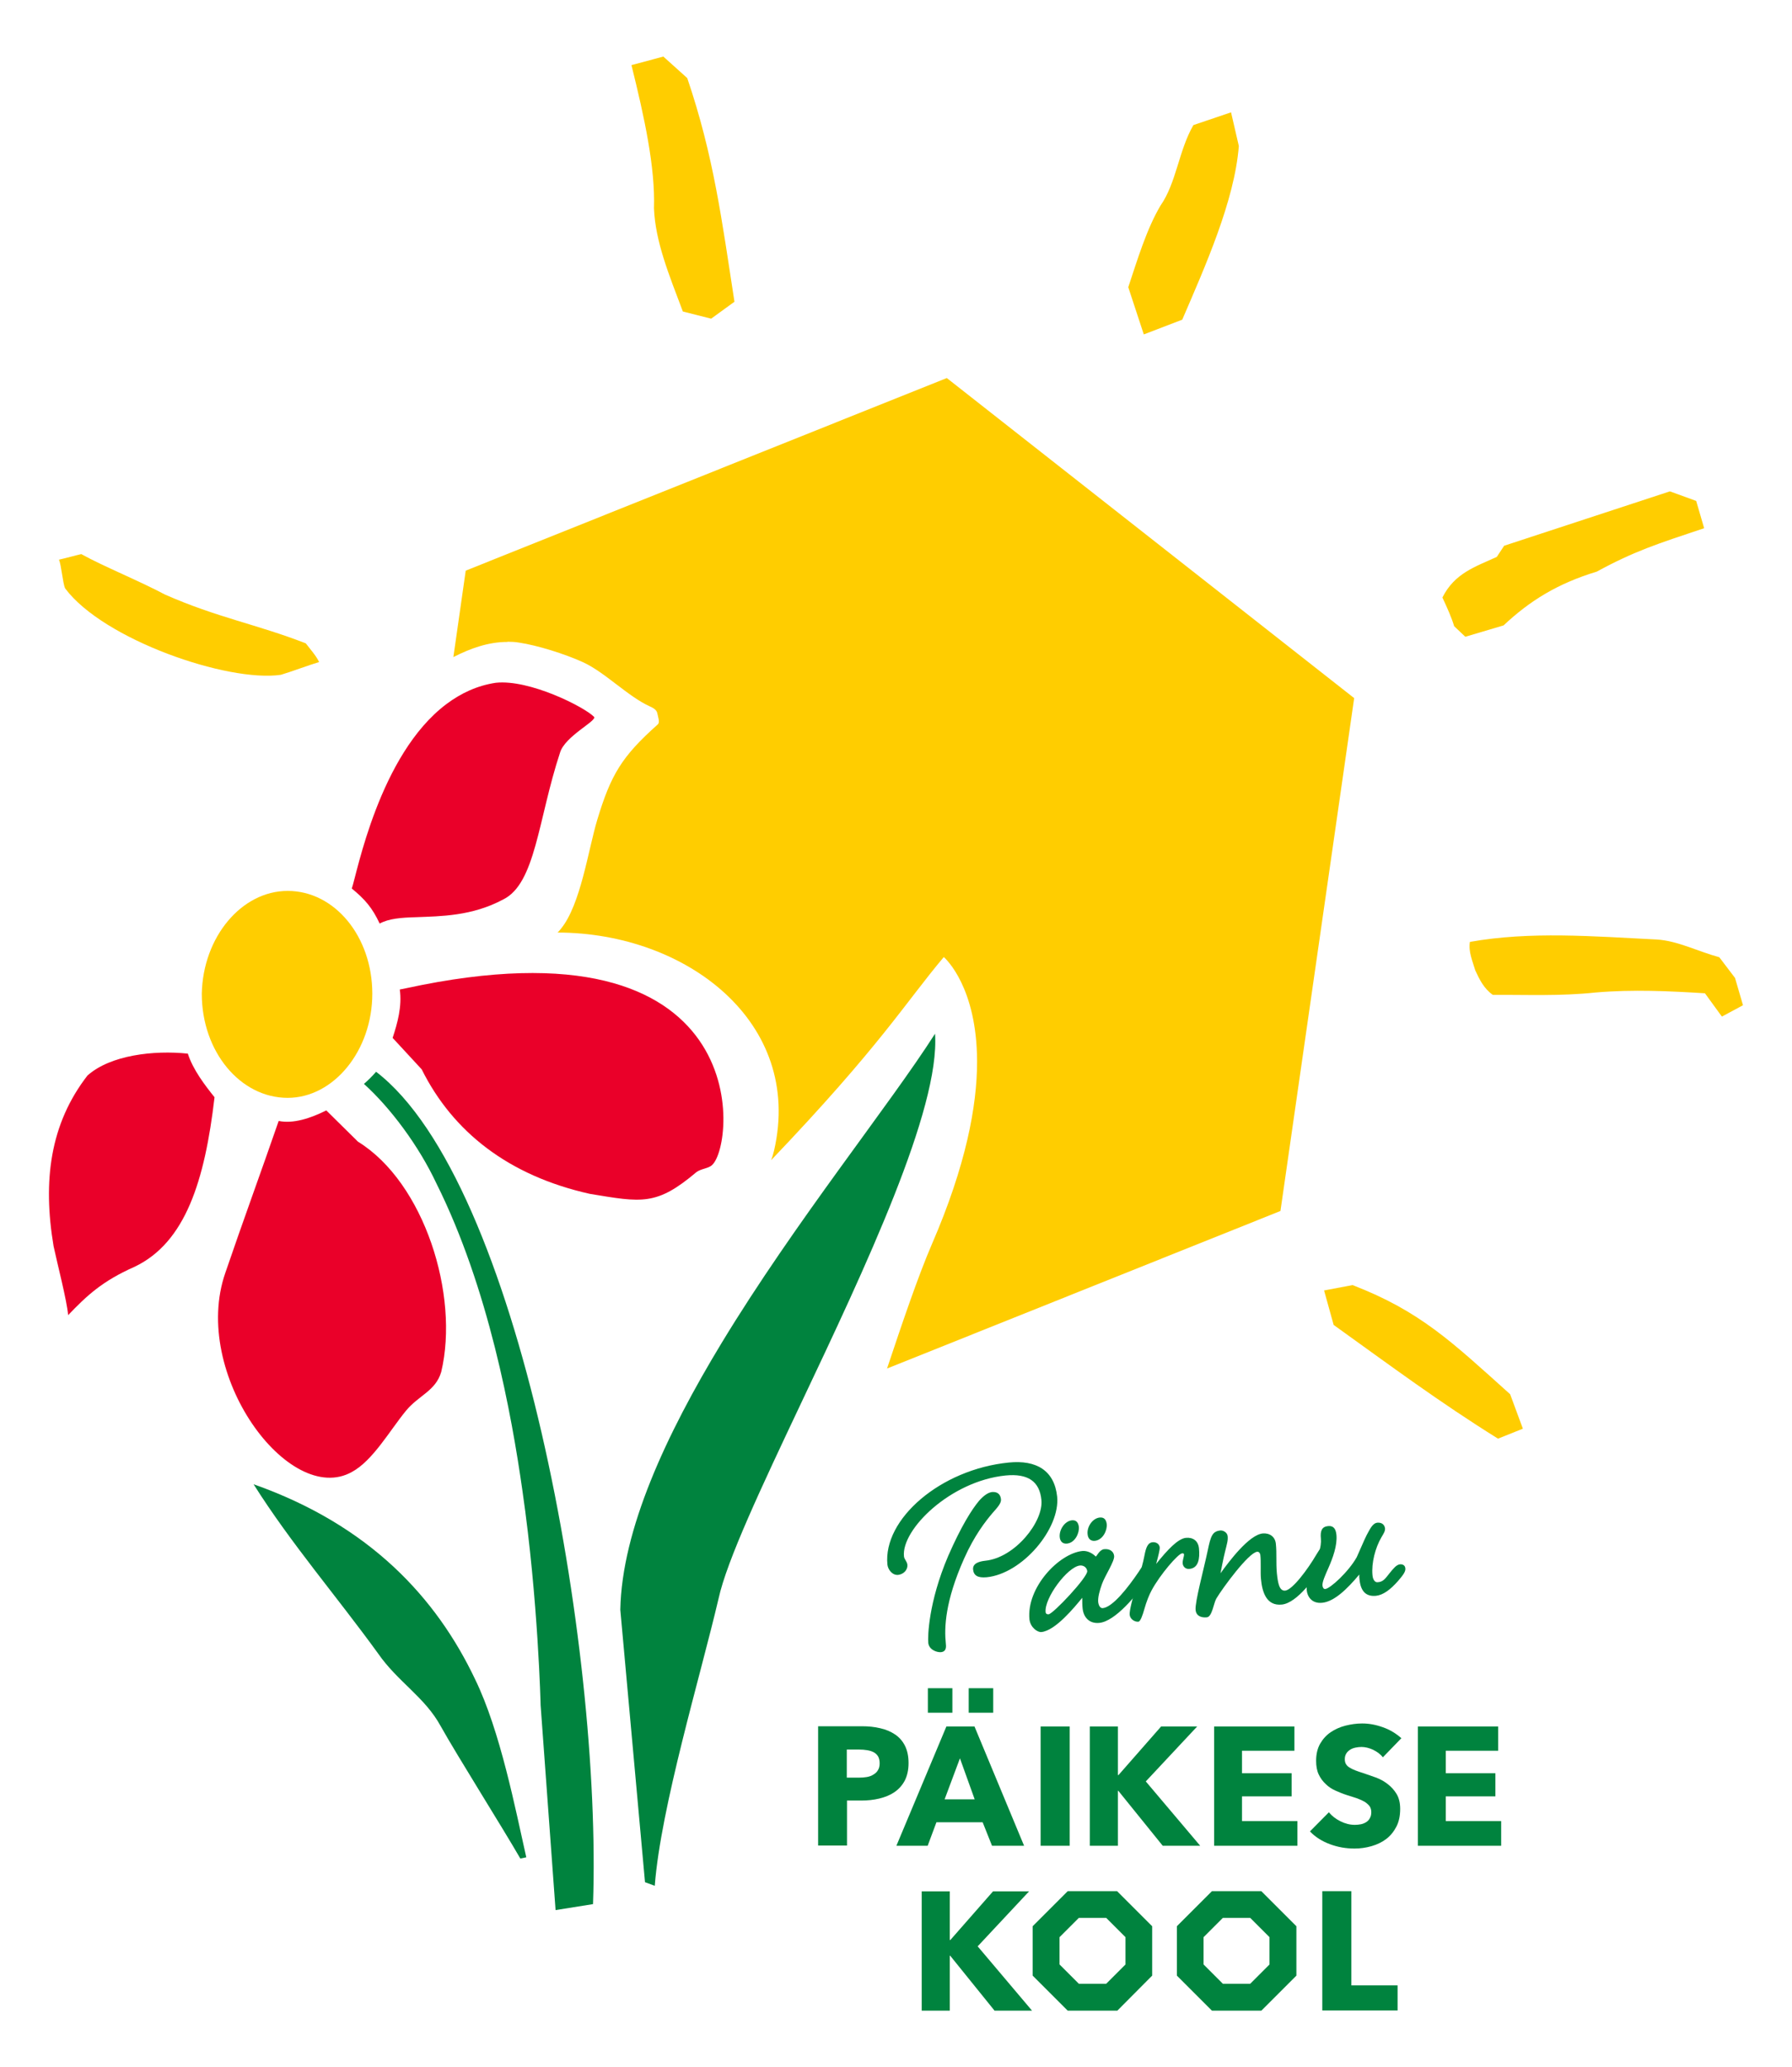
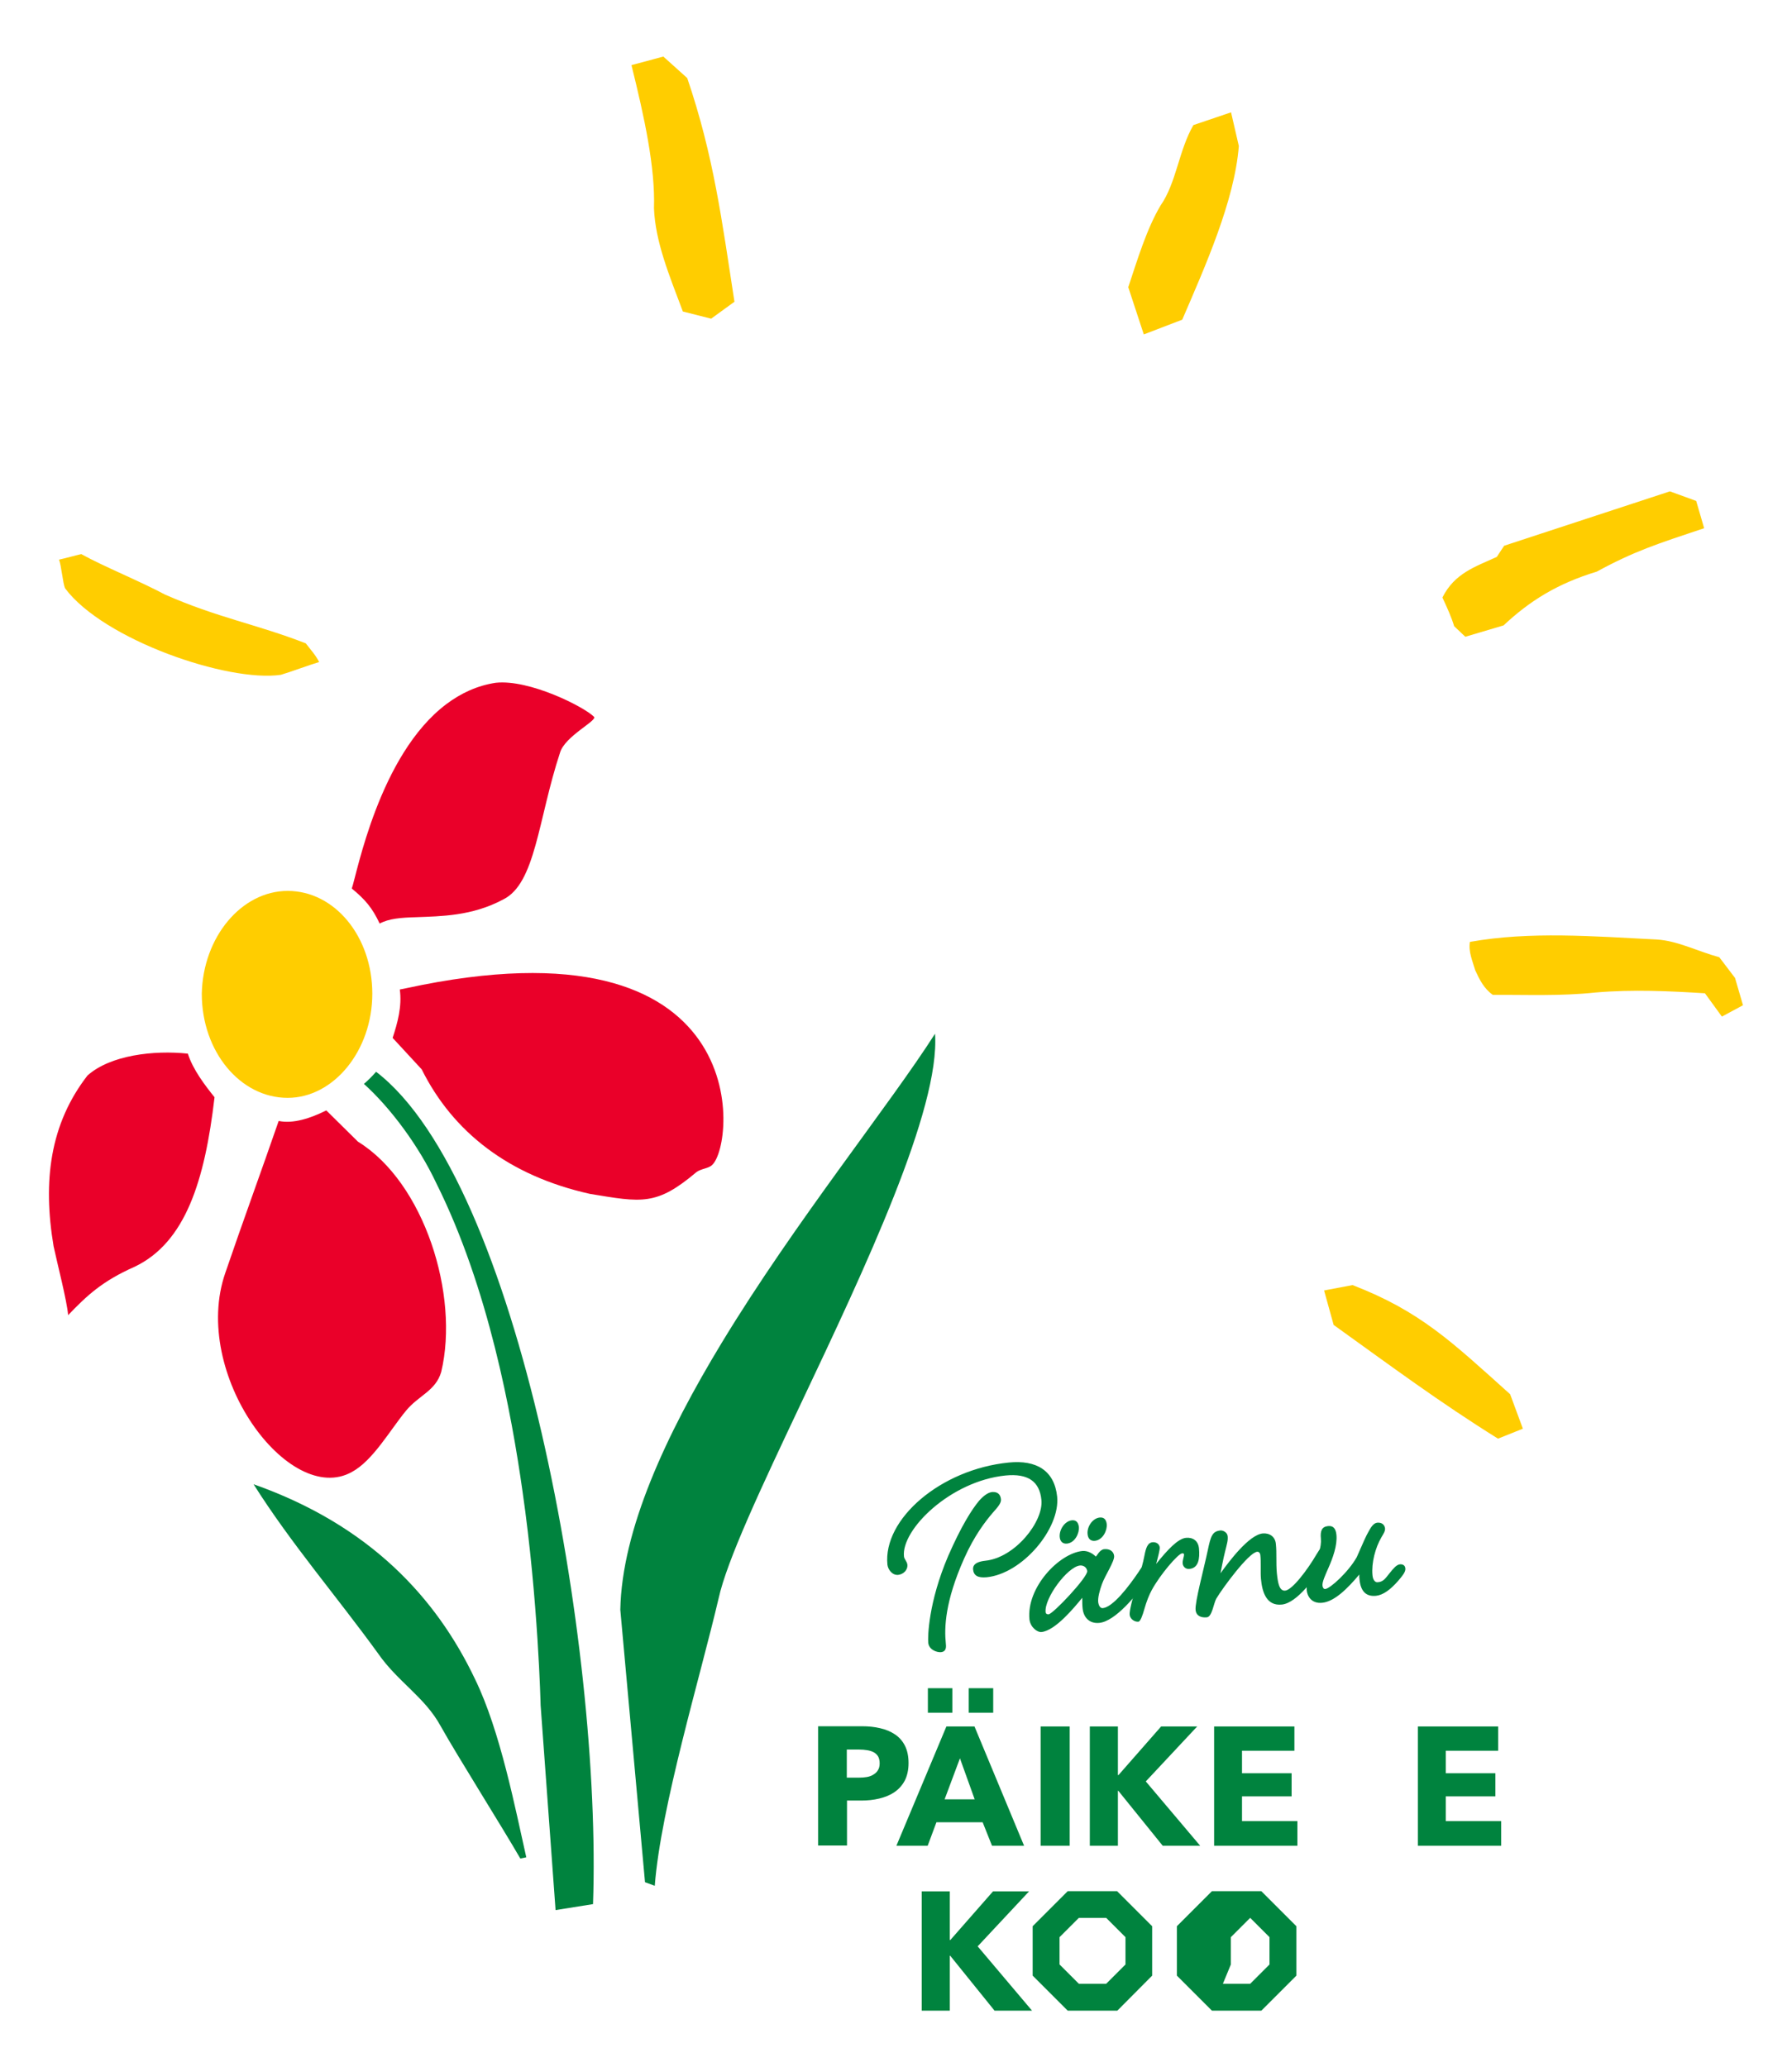
<svg xmlns="http://www.w3.org/2000/svg" version="1.1" id="Layer_1" x="0px" y="0px" viewBox="0 0 899.6 1037.8" style="enable-background:new 0 0 899.6 1037.8;" xml:space="preserve">
  <style type="text/css">
	.st0{fill:#FFCD00;}
	.st1{fill:#00833E;}
	.st2{fill:#EA0029;}
</style>
  <g>
    <g>
-       <path class="st0" d="M254.8,322.2c1.9,0,3.7,0.1,5.6,0.4c9.5,1.4,23.3,5.8,32.1,9.8c11.1,5,22.7,17.3,33.8,22.3    c1.6,0.7,3.4,1.7,3.7,3.5c0.3,1.8,1.5,4.5,0.1,5.6c-17.9,16-23.4,25-30.3,47.9c-4.5,15-8.3,42.5-18.2,54.6    c-0.5,0.7-1.1,1.3-1.7,1.9c64.7,0.1,123.5,45.1,108.7,109.4c-0.4,1.5-0.8,3.2-1.5,4.9c55-57.6,67.4-79.1,86.7-102    c1,0.9,16.6,15.2,16.7,52.3v0.3c0,22-5.5,51.9-22.7,91.6c-6.9,16-14.9,39.6-22.5,62.4l197.5-79.1l37-257.5L475.3,189.8    l-241.5,96.7l-6.2,43.4c8.6-4.4,17.6-7.6,27-7.6H254.8z" />
      <path class="st1" d="M127.3,745.2c18.8,29.8,41.9,56.5,62.6,85.1c9.7,14,23.4,21.8,31.3,36.3c8.5,15.2,30.9,50.7,40,66.5l3-0.6    c-5.5-24.3-13-63.3-25.7-89.4C219.1,802.3,185.7,765.8,127.3,745.2z" />
      <path class="st1" d="M402.2,704.4c32-67.6,69.8-147.6,67.2-185.4c-23.1,36.2-70.3,94.5-107.1,155.2c-28,46.2-50.1,93.8-50.9,134    L323.8,945l4.9,1.8c3-39.5,22.9-105.2,32-144.1C364.9,783.4,382.4,746.3,402.2,704.4z" />
      <path class="st1" d="M188.8,538.1c-1.9,2.2-3.9,4.2-6.1,6.1c13.1,11.8,27.4,30.8,36.4,50c26.1,52.3,37.7,115.6,43.2,154.5    c7.9,54.7,9.1,107.5,9.1,107.5l7.5,102.8l18.8-3C302.2,827.2,260.7,593.3,188.8,538.1z" />
      <path class="st0" d="M144.4,447.3c-23.1,0-42.5,23.1-43.1,51.6c0,29.2,19.4,52.3,43.1,52.3c23.1,0,42.5-23.7,42.5-52.3    S168.1,447.3,144.4,447.3z" />
      <path class="st2" d="M296.1,599.4c26.1,4.3,33.4,6.1,53.5-10.9c2.4-1.8,6.1-1.8,7.9-3.6c11.7-10.6,22.2-126.9-153.8-88.7    c-1,0.2-2,0.4-3,0.6c1.2,8.5-1.2,17-3.6,24.3l2.6,2.8l12,13C227.4,568.4,255.4,590.3,296.1,599.4z" />
      <path class="st2" d="M176.7,739c10.5-5.7,18.9-20.7,27.1-30.7c6.3-7.7,14.9-9.9,17.7-19.5c9.2-38.6-8.5-95.1-41.8-115.6    l-15.9-15.7c-8,4-16.6,6.8-23.9,5.3c-8.7,25.2-18,50.5-26.8,76.3C95.6,689.6,145.1,756.8,176.7,739z" />
      <path class="st2" d="M281.1,378c2.4-8.5,19.4-16.4,17-18.2c-4.9-4.9-32.2-18.8-49.2-17c-9.4,1.4-17.6,5.3-24.8,10.7    c-33.8,25.4-44.9,85.2-47.5,92.6c6.7,5.5,10.3,9.7,14,17.6c4.5-2.5,10.8-3,18.2-3.2c12.5-0.5,28.1-0.5,43.8-8.9    C268.9,443.6,270.1,411.4,281.1,378z" />
      <path class="st2" d="M43.9,540c-18.8,24.3-22.5,52.9-17,85.7c1.8,8.5,6.7,27.3,7.3,34.6c9.4-9.8,17.1-17.1,33.4-24.3    c25.5-12.2,35.2-43.1,40.1-85.1c-4.9-6.1-10.9-14-13.4-21.9C77.3,527.2,55.4,529.7,43.9,540z" />
      <path class="st0" d="M141,338.8c4.8-1.4,14.4-5,19.2-6.4c-1.5-3.2-4.5-6.5-6.7-9.4c-24.7-9.6-44.4-12.9-70.7-24.5    c-12.5-6.7-30.4-13.9-42-20.3c-3.5,0.8-7.7,2-11.2,2.8c1.2,2.6,1.9,11.9,3.1,14.4C51.8,321.1,114.3,342.7,141,338.8z" />
      <path class="st0" d="M328.3,104.6c0.7,16.8,7.5,33.2,14.5,51.8L357,160l11.7-8.5c-6.3-40.8-10.4-73.2-23.7-112.3l-12-10.8l-16,4.3    C323.4,58.5,329,84,328.3,104.6z" />
      <path class="st0" d="M735.6,319.7l19.2-5.7c13.1-12.3,27-21,46.8-27c18.7-10.2,30.2-13.9,53.9-21.8l-4-13.7l-13.2-4.8L755.1,274    l-3.7,5.6c-10.9,5-21.2,8.2-27.3,20.4c2.4,5.1,4.7,10.3,5.9,14.4L735.6,319.7z" />
      <path class="st0" d="M593.5,160.5c11.3-26.3,26.3-59.7,28.4-87.2L618,56.4l-18.9,6.4c-7.4,12.8-8.5,28.9-16.5,40.4    c-7,11.8-11.6,27.2-16.2,41l7.8,23.7L593.5,160.5z" />
      <path class="st0" d="M875,504.7l-4-13.7l-7.9-10.4c-10.7-2.9-21-8.3-31.4-8.9c-31.9-1.6-63.5-4.2-93.8,1.2    c-0.8,5,1.3,9.5,2.7,14.3c2.1,4.5,4.2,9,8.8,12.3c17.1-0.1,33.9,0.7,51.7-1.2c18.7-1.6,37.1-0.7,54.8,0.4l8.5,11.7L875,504.7z" />
      <path class="st0" d="M664.7,647.9l4.8,17.3c29.1,20.9,53,38.7,82.5,57.1l12.5-5l-6.4-17.3c-29.3-26.3-45-41.6-79.1-54.8    L664.7,647.9z" />
    </g>
    <g>
      <g>
        <g>
          <g>
            <path class="st1" d="M456.1,885.2c0,3.5-0.7,6.4-1.9,8.8c-1.3,2.4-3,4.3-5.2,5.8c-2.2,1.5-4.7,2.5-7.6,3.2c-2.9,0.7-5.9,1-9,1       h-7.2v22.6h-14.5v-59.9h22c3.3,0,6.3,0.3,9.2,1c2.8,0.6,5.3,1.7,7.4,3.1c2.1,1.4,3.8,3.3,5,5.7       C455.5,878.9,456.1,881.8,456.1,885.2z M441.6,885.3c0-1.4-0.3-2.6-0.8-3.5c-0.6-0.9-1.3-1.6-2.3-2.1c-1-0.5-2-0.8-3.3-1       c-1.2-0.2-2.5-0.3-3.8-0.3h-6.3v14.1h6.1c1.4,0,2.7-0.1,3.9-0.3c1.2-0.2,2.4-0.6,3.3-1.2c1-0.6,1.8-1.3,2.3-2.2       C441.3,887.9,441.6,886.7,441.6,885.3z" />
            <path class="st1" d="M498,926.7l-4.7-11.8h-23.2l-4.4,11.8H450l25.1-59.9h14.1l24.9,59.9H498z M481.9,882.8l-7.7,20.6h15.1       L481.9,882.8z" />
            <path class="st1" d="M522.4,926.7v-59.9H537v59.9H522.4z" />
            <path class="st1" d="M583.7,926.7l-22.3-27.6h-0.2v27.6h-14.1v-59.9h14.1v24.4h0.3l21.4-24.4h18.1l-25.8,27.6l27.3,32.3H583.7z       " />
            <path class="st1" d="M609.5,926.7v-59.9h40.3v12.2h-26.3v11.3h24.9v11.6h-24.9v12.4h27.8v12.4H609.5z" />
-             <path class="st1" d="M694.2,882.3c-1.2-1.6-2.9-2.8-4.9-3.8c-2-0.9-3.9-1.4-5.8-1.4c-1,0-1.9,0.1-2.9,0.3c-1,0.2-1.9,0.5-2.7,1       c-0.8,0.5-1.5,1.1-2,1.9c-0.5,0.8-0.8,1.7-0.8,2.9c0,1,0.2,1.9,0.6,2.5c0.4,0.7,1,1.3,1.9,1.8c0.8,0.5,1.8,1,2.9,1.4       c1.1,0.4,2.4,0.9,3.8,1.3c2,0.7,4.1,1.4,6.3,2.2c2.2,0.8,4.2,1.9,6,3.3c1.8,1.4,3.3,3,4.5,5c1.2,2,1.8,4.5,1.8,7.5       c0,3.4-0.6,6.4-1.9,8.9c-1.3,2.5-3,4.6-5.1,6.2c-2.1,1.6-4.6,2.8-7.4,3.6c-2.8,0.8-5.6,1.2-8.5,1.2c-4.3,0-8.4-0.7-12.4-2.2       c-4-1.5-7.3-3.6-10-6.4l9.5-9.6c1.5,1.8,3.4,3.3,5.8,4.5c2.4,1.2,4.8,1.8,7.2,1.8c1.1,0,2.1-0.1,3.1-0.3c1-0.2,1.9-0.6,2.7-1.1       s1.4-1.2,1.8-2c0.5-0.8,0.7-1.9,0.7-3c0-1.1-0.3-2.1-0.8-2.9c-0.6-0.8-1.4-1.5-2.4-2.2c-1-0.6-2.3-1.2-3.9-1.8       c-1.6-0.5-3.3-1.1-5.3-1.7c-1.9-0.6-3.8-1.4-5.6-2.2c-1.8-0.8-3.5-1.9-4.9-3.3c-1.4-1.3-2.6-2.9-3.5-4.8       c-0.9-1.9-1.3-4.2-1.3-6.9c0-3.3,0.7-6.2,2-8.5c1.4-2.4,3.1-4.3,5.3-5.8s4.7-2.6,7.4-3.3c2.8-0.7,5.6-1.1,8.4-1.1       c3.4,0,6.8,0.6,10.4,1.9c3.5,1.2,6.6,3.1,9.3,5.5L694.2,882.3z" />
            <path class="st1" d="M711.8,926.7v-59.9h40.3v12.2h-26.3v11.3h24.9v11.6h-24.9v12.4h27.8v12.4H711.8z" />
          </g>
          <g>
            <rect x="465.8" y="847.6" class="st1" width="12.3" height="12.3" />
            <rect x="486.3" y="847.6" class="st1" width="12.3" height="12.3" />
          </g>
        </g>
        <g>
          <path class="st1" d="M499.2,1009.4L477,981.9h-0.2v27.6h-14.1v-59.9h14.1v24.4h0.3l21.4-24.4h18.1l-25.8,27.6l27.3,32.3H499.2z" />
-           <path class="st1" d="M663.8,1009.4v-59.9h14.6v47.3h23.2v12.6H663.8z" />
          <g>
            <path class="st1" d="M560.9,1009.5H536l-17.6-17.6v-24.8l17.6-17.6h24.8l17.6,17.6v24.8L560.9,1009.5z M541.6,996h13.7l9.7-9.7       v-13.7l-9.7-9.7h-13.7l-9.7,9.7v13.7L541.6,996z" />
          </g>
          <g>
-             <path class="st1" d="M633.2,1009.5h-24.8l-17.6-17.6v-24.8l17.6-17.6h24.8l17.6,17.6v24.8L633.2,1009.5z M613.9,996h13.7       l9.7-9.7v-13.7l-9.7-9.7h-13.7l-9.7,9.7v13.7L613.9,996z" />
+             <path class="st1" d="M633.2,1009.5h-24.8l-17.6-17.6v-24.8l17.6-17.6h24.8l17.6,17.6v24.8L633.2,1009.5z M613.9,996h13.7       l9.7-9.7v-13.7l-9.7-9.7l-9.7,9.7v13.7L613.9,996z" />
          </g>
        </g>
      </g>
      <g>
        <path class="st1" d="M488.5,788c-0.3-3.3,3.5-4.1,6.1-4.4c15-1.5,29.3-19.7,28.2-30.5c-0.9-9.3-6.7-13.4-18-12.3     c-27.7,2.8-52.4,27.2-51,40.6c0.1,1.4,1.5,2.5,1.7,4.1c0.3,2.8-2,4.9-4.6,5.2c-2.9,0.3-5.1-2.6-5.4-5.1     c-2.3-22.9,26.7-47.9,60.9-51.3c13.9-1.4,22.9,4,24.3,17.1c1.6,16-17.4,38.7-35.4,40.5C490.8,792.3,488.8,791,488.5,788z      M502.5,752.8c0.2,1.9-1.8,4.1-4.2,6.8c-3.5,4.1-9.2,11.4-14.3,22.9c-9.6,21.5-10,34.8-9.2,42.5c0.2,1.7,0.4,4.2-2.4,4.5     c-2.2,0.2-6.1-1.3-6.4-4.7c-0.3-2.8,0-20.2,10-43.6c6.6-15.1,11.9-23.4,15.5-27.7c2.4-2.7,4.6-4.2,6.6-4.4     C501,748.9,502.3,750.5,502.5,752.8z" />
        <path class="st1" d="M554.3,777.8c2.9-0.3,4.8,1.2,5,3.4c0.3,2.6-4.6,9.9-6.1,14.1c-1.2,3.3-2.1,6.8-1.9,9     c0.2,1.6,0.9,3.2,2.3,3.1c5.1-0.5,12.9-10.7,17.8-17.9c1.6-2.5,3.4-5.2,5.1-5.4c1.4-0.1,2.6,0.5,2.7,2.1c0.2,1.7-0.5,2.9-2.1,5.4     c-6.6,9.6-17.3,22.4-25.2,23.2c-5.1,0.5-7.9-2.8-8.4-7.1c-0.2-1.7-0.2-3.3-0.2-5.5c-4,4.9-13.5,16.5-20.5,17.2     c-2,0.2-5.5-2.3-6-6.3c-1.6-16,14.8-33.2,26.6-34.4c2.5-0.2,5,1.1,6.7,2.8C550.6,781.3,552,778,554.3,777.8z M524.9,809.4     c0.1,0.8,0.7,1.2,1.5,1.1c2.3-0.2,19.7-18.7,19.4-21.7c-0.2-1.7-1.7-3-3.7-2.8C535.9,786.7,524.2,802.3,524.9,809.4z      M538.1,763.3c2.2-0.2,3.2,1.1,3.5,3.3c0.3,3.1-1.9,8-6,8.4c-2.2,0.2-3.4-1.2-3.6-3.2C531.6,768.2,534.4,763.7,538.1,763.3z      M552.1,761.9c2.2-0.2,3.2,1.1,3.5,3.3c0.3,3.1-1.9,8-6,8.4c-2.2,0.2-3.4-1.2-3.6-3.2C545.5,766.8,548.3,762.3,552.1,761.9z" />
        <path class="st1" d="M582.2,776.9c0.1,1.1-0.8,4.6-1.8,8.3c5.7-7.1,10.9-12.7,15-13.1c3.4-0.3,6.1,1.4,6.5,5.3     c0.5,5.3-0.3,9.9-4.8,10.3c-1.7,0.2-3.2-0.9-3.4-2.8c-0.1-1.4,0.7-3.5,0.7-4.3c0-0.5-0.2-0.8-1-0.7c-2,0.2-11,10.6-15.3,18.6     c-1.2,2.2-2.6,5.7-3.6,9.3c-0.9,3.2-2,6.3-3,6.4c-1.9,0.2-4.2-1.3-4.4-3.5c-0.2-1.7,1.4-8.3,3.3-14.3c2-6.5,3.6-12.4,4.1-15.3     c0.8-4.2,1.7-6.6,4.2-6.8C580.5,774.2,582,775.2,582.2,776.9z" />
        <path class="st1" d="M665.9,775.1c1.4-0.1,2.6,0.5,2.7,2.1c0.2,1.7-0.5,2.9-2.1,5.4c-6.2,9.5-15.3,22.2-23,23     c-7.7,0.8-9.9-6.2-10.5-13c-0.3-3.4,0.1-8.2-0.3-11.9c-0.1-0.8-0.6-1.7-1.6-1.6c-4.3,0.4-17.4,18.3-20.5,23.5     c-1.3,2.2-2.1,9.1-4.7,9.4c-2.8,0.3-5.4-0.6-5.7-3.7c-0.4-3.9,4.1-20.4,6.1-29.9c1.5-7.2,2.3-9.6,6.4-10c1.1-0.1,3.4,0.8,3.6,2.9     c0.2,2.2-0.3,3.6-1.4,8.1c-0.7,2.6-2,9.6-2.2,10.5c4.4-6.1,14.3-19.3,21.2-20c3.4-0.3,6.3,1.6,6.6,5.3c0.5,4.6,0,9.2,0.5,14.7     c0.5,4.8,1.2,9,4.2,8.7c3.6-0.4,11.2-10.5,15.7-18.2C662.4,777.9,664.2,775.2,665.9,775.1z" />
        <path class="st1" d="M697.7,789.7c1.8-2.2,3.3-4.1,5.1-4.3c1.4-0.1,2.6,0.5,2.7,2.1c0.2,1.7-1.5,3.7-3.7,6.3     c-3.8,4.3-7.4,7-11,7.4c-5,0.5-7.7-2.2-8.3-8.1c-0.1-0.8-0.2-1.7-0.1-2.6c-6.1,7.3-12.6,13.6-18.6,14.2c-5.6,0.6-7.6-3.6-7.8-6.3     c-0.4-3.6,1.6-7.5,3.5-11.9c2-4.7,4-9.8,3.6-14c-0.4-3.9,0.5-6,3.6-6.3c2.8-0.3,3.9,1.5,4.2,4.4c0.5,5.3-1.8,11.6-4.1,16.8     c-1.5,3.4-3.1,6.9-2.9,8.7c0.1,0.8,0.5,1.8,1.4,1.7c2.6-0.3,11.8-8.8,15.8-16c3.6-8.2,4.6-10.5,5.8-12.6c1.2-2.2,2.5-4.5,4.5-4.7     c2.5-0.2,3.7,1.2,3.9,2.9c0.1,1.4-0.8,2.7-1.8,4.4c-3.1,5.3-5.1,13-4.5,19.1c0.2,2.3,1.3,3.6,2.5,3.5     C694.6,794.3,695.7,792.1,697.7,789.7z" />
      </g>
    </g>
  </g>
</svg>